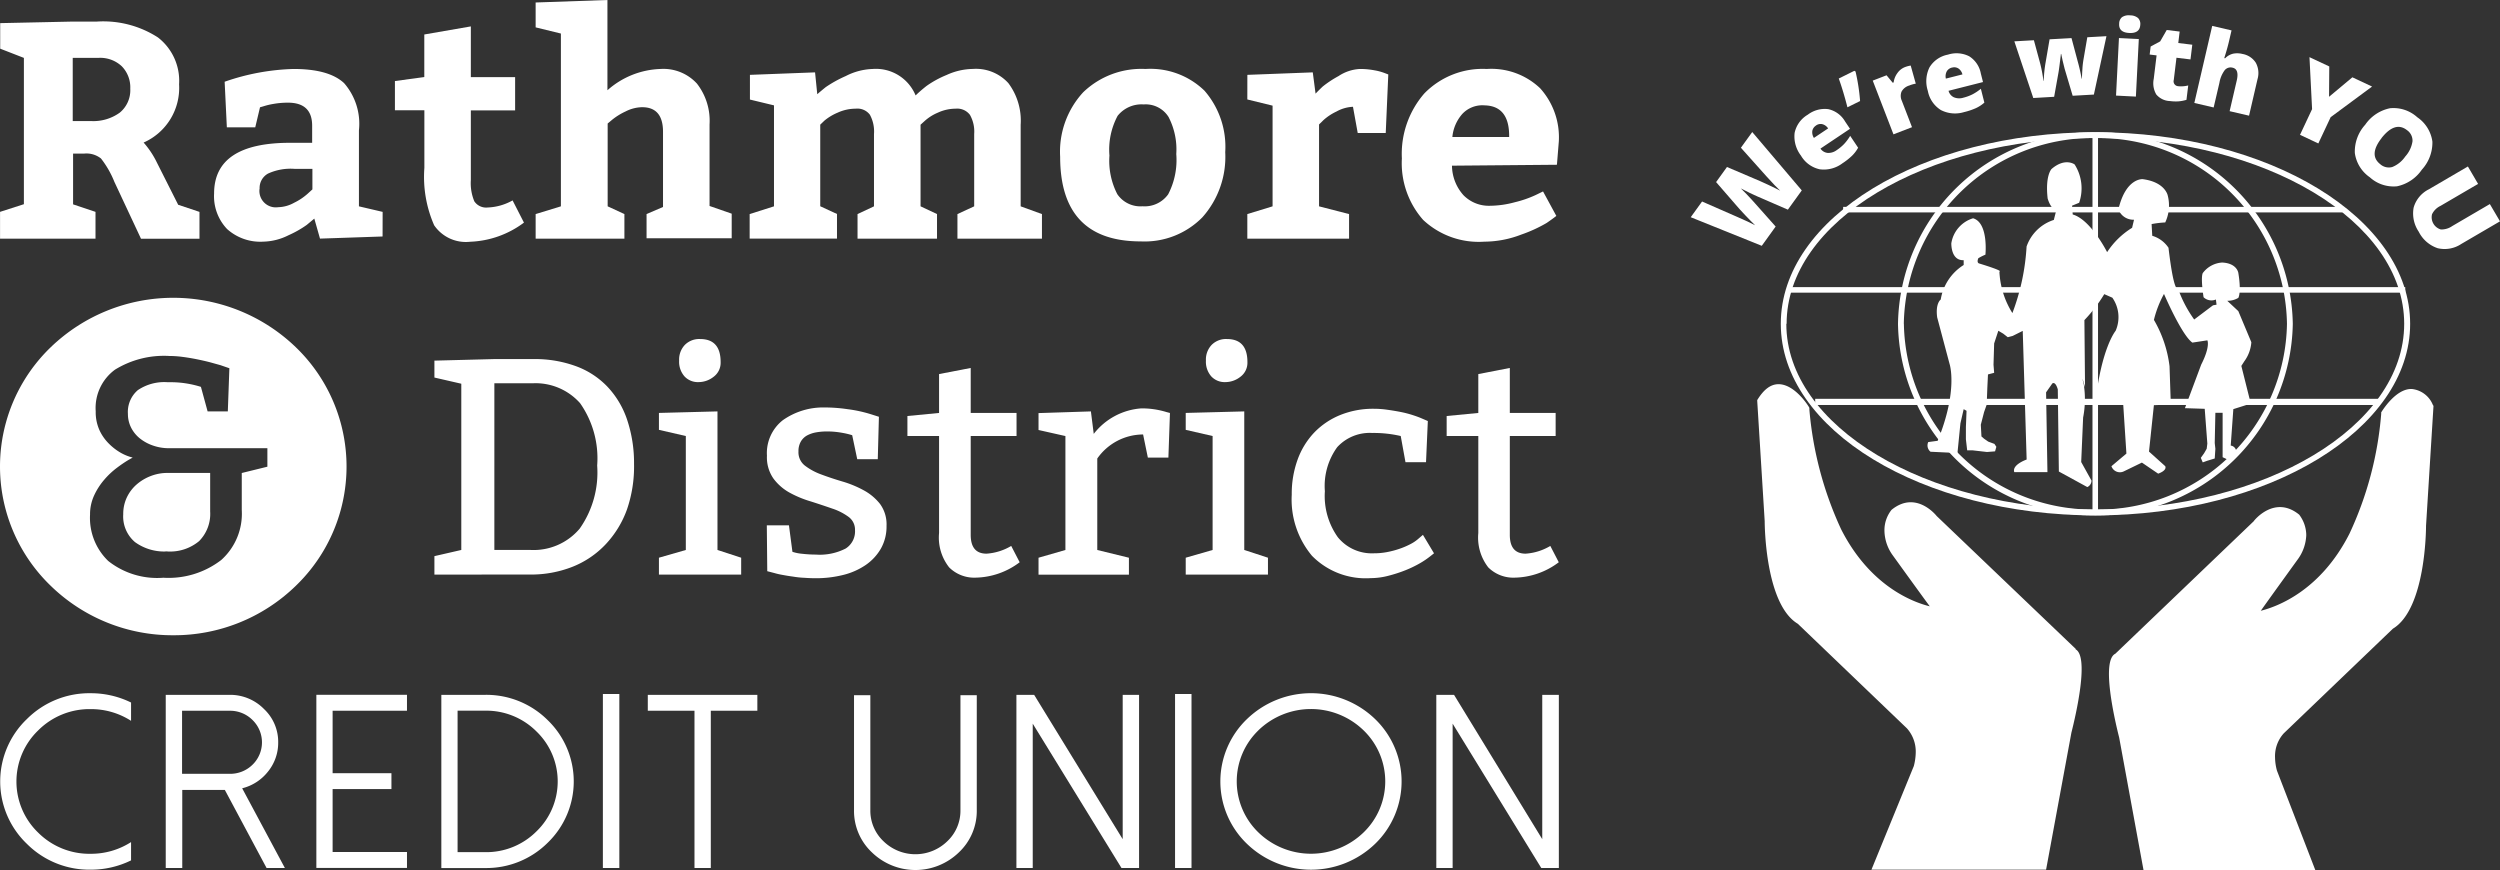
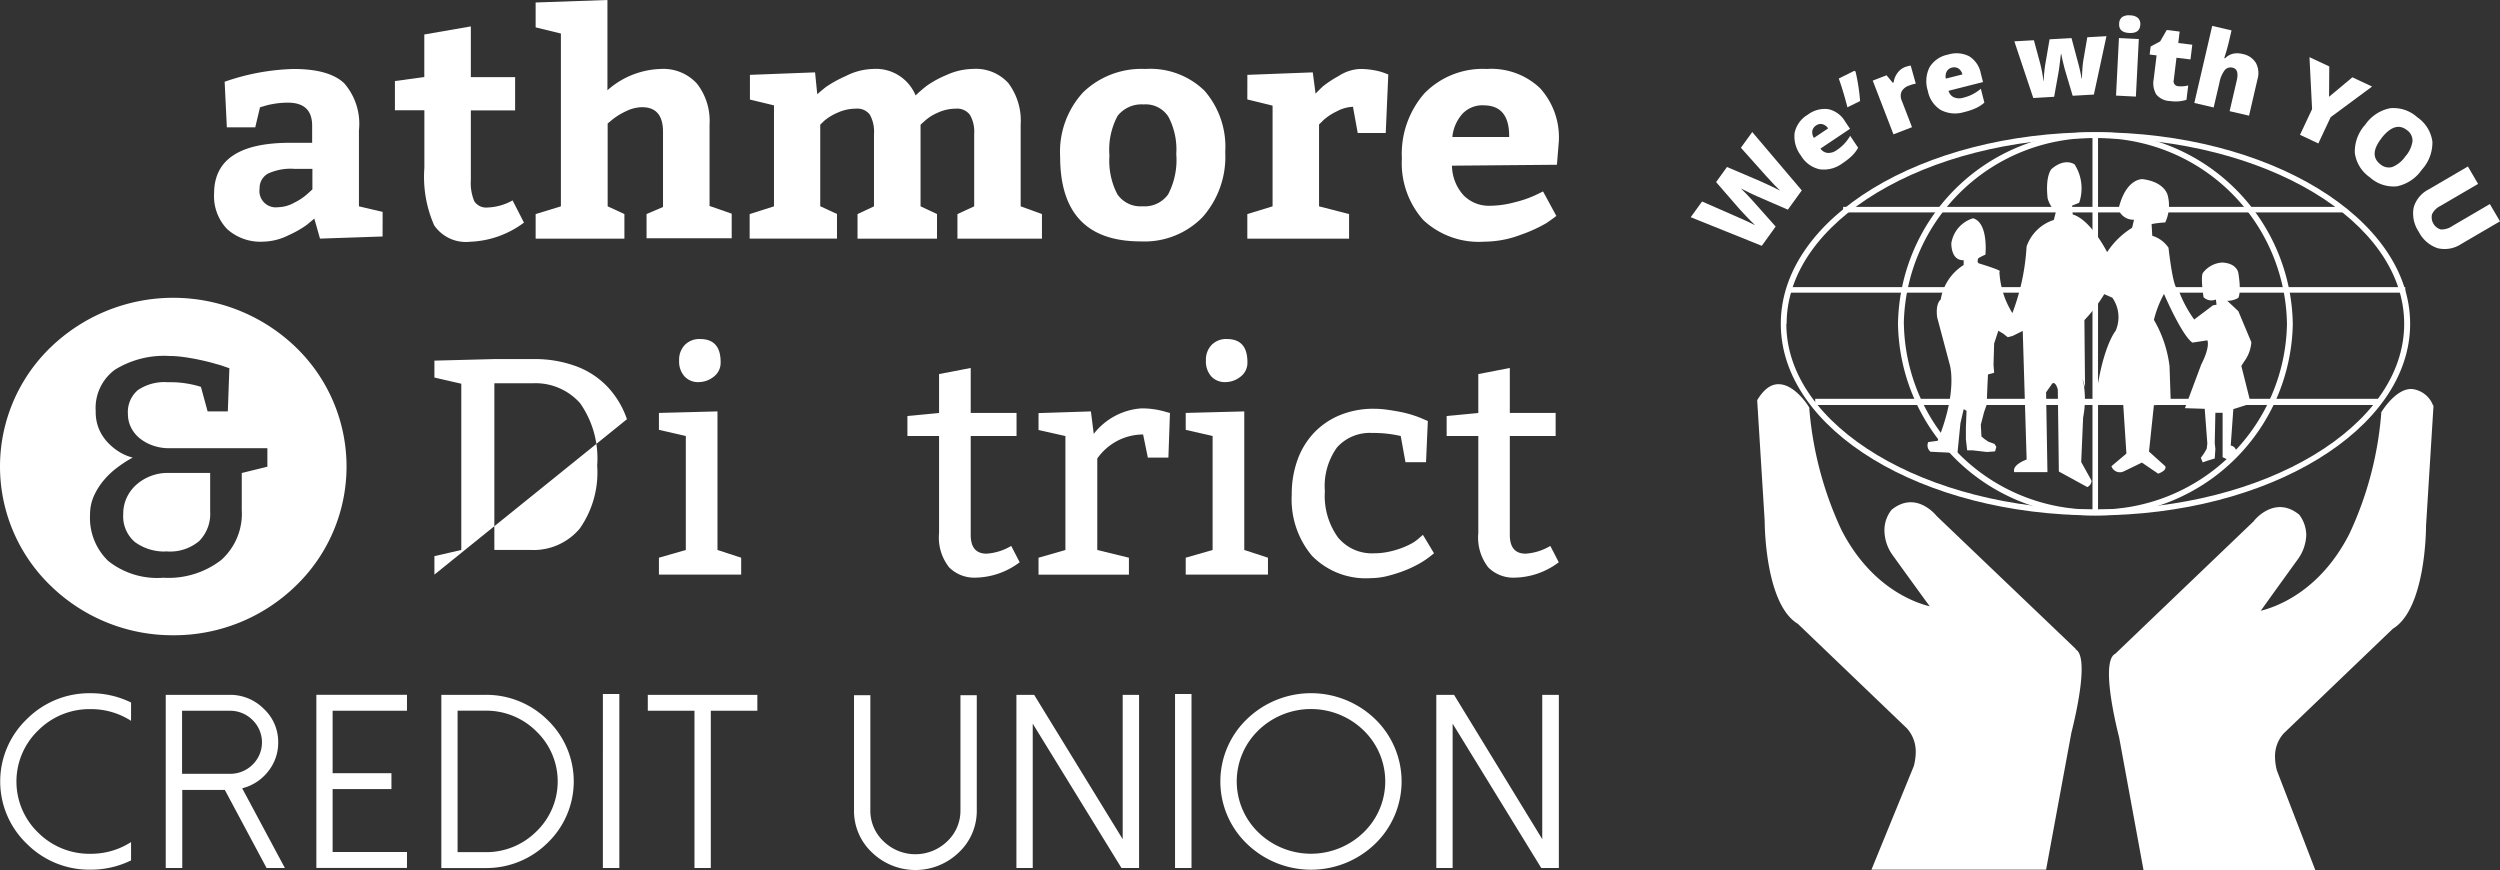
<svg xmlns="http://www.w3.org/2000/svg" width="206.895" height="72" viewBox="0 0 206.895 72">
  <rect x="0" y="0" width="206.895" height="72" fill="#333333" stroke="none" />
  <defs>
    <clipPath id="clip-path">
      <rect id="Rectangle_217" data-name="Rectangle 217" width="66.974" height="19.344" fill="#fff" />
    </clipPath>
  </defs>
  <g id="logo-white" transform="translate(-102.78 -0.023)">
    <g id="hands" transform="translate(248.205 10.967)">
      <path id="Path_634" data-name="Path 634" d="M11.869,27.177c0,8.761,11.691,15.854,26.042,15.854s26.042-7.123,26.042-15.854S52.291,11.323,37.911,11.323,11.869,18.416,11.869,27.177Zm.482,0C12.35,18.71,23.824,11.8,37.905,11.8S63.46,18.686,63.46,27.177,51.992,42.544,37.911,42.544,12.327,35.639,12.327,27.177Z" transform="translate(-9.919 -11.323)" fill="#fff" />
      <path id="Path_635" data-name="Path 635" d="M21.566,27.177A16.11,16.11,0,0,0,37.9,43.032,16.129,16.129,0,0,0,54.238,27.177,16.129,16.129,0,0,0,37.9,11.323,16.11,16.11,0,0,0,21.566,27.177Zm.481,0A15.649,15.649,0,0,1,37.9,11.8,15.634,15.634,0,0,1,53.756,27.177,15.634,15.634,0,0,1,37.9,42.55,15.648,15.648,0,0,1,22.053,27.177Z" transform="translate(-9.916 -11.323)" fill="#fff" />
      <rect id="Rectangle_169" data-name="Rectangle 169" width="51.168" height="0.458" transform="translate(2.46 12.818)" fill="#fff" />
      <rect id="Rectangle_170" data-name="Rectangle 170" width="41.333" height="0.458" transform="translate(7.111 6.177)" fill="#fff" />
      <rect id="Rectangle_171" data-name="Rectangle 171" width="46.653" height="0.511" transform="translate(4.797 22.061)" fill="#fff" />
      <rect id="Rectangle_172" data-name="Rectangle 172" width="0.458" height="31.227" transform="translate(27.745 0.241)" fill="#fff" />
      <path id="Path_636" data-name="Path 636" d="M33.666,72.1H19.744L23.1,63.881a3.434,3.434,0,0,0-.617-3.412l-9.055-8.661c-2.66-1.533-2.66-8.332-2.66-8.332l-.617-9.865c1.72-3.065,3.9.669,3.9.669A28.749,28.749,0,0,0,16.714,44.3c3.118,6.1,8.115,6.612,8.115,6.612L21.388,46.16c-1.4-2.043-.159-3.388-.159-3.388,1.879-1.533,3.441.511,3.441.511L36.191,54.339c1.1.511-.458,6.635-.458,6.635Z" transform="translate(-9.92 -11.316)" fill="#fff" />
      <path id="Path_637" data-name="Path 637" d="M11.682,32.167c-.669,0-1.239.458-1.762,1.315v.082l.617,9.941c0,.346.053,6.882,2.742,8.491l9.031,8.655a2.889,2.889,0,0,1,.728,1.991,4.739,4.739,0,0,1-.159,1.127l-3.506,8.573H33.825L35.921,61c.376-1.48,1.5-6.342.323-6.905H36.3L24.77,43.077s-1.691-2.178-3.735-.511a2.7,2.7,0,0,0-.587,1.72,3.564,3.564,0,0,0,.687,2.043s2.443,3.388,3.065,4.222c-1.4-.346-4.944-1.668-7.334-6.371a29.384,29.384,0,0,1-2.631-9.918v-.135C14.212,34.046,13.056,32.167,11.682,32.167Zm0,.511c1.022,0,1.991,1.45,2.126,1.72A28.267,28.267,0,0,0,16.5,44.445c3.141,6.154,8.221,6.747,8.3,6.77l.54.053-3.764-5.214c-1.262-1.826-.217-3.012-.159-3.065,1.638-1.345,3.036.429,3.089.481L36.086,54.6h0c.188.082.241.458.241,1.022a24.251,24.251,0,0,1-.857,5.285s-1.938,10.552-2,10.951H20.1c.27-.646,3.2-7.874,3.2-7.874a4.856,4.856,0,0,0,.188-1.315,3.371,3.371,0,0,0-.887-2.39L13.537,51.6h0c-2.5-1.45-2.525-8.033-2.525-8.092s-.617-9.595-.617-9.783C10.8,33.024,11.23,32.678,11.682,32.678Z" transform="translate(-9.92 -11.316)" fill="#fff" />
      <path id="Path_638" data-name="Path 638" d="M61.548,34.5v.129a28.792,28.792,0,0,1-2.631,9.918c-2.39,4.7-5.937,6.019-7.334,6.371.587-.834,3.036-4.222,3.036-4.222a3.623,3.623,0,0,0,.728-2.043,2.824,2.824,0,0,0-.587-1.691C52.716,41.3,51,43.476,51,43.506L39.487,54.527l.053-.053c-1.174.587-.053,5.455.323,6.935l2.014,10.963H56.093l-3.171-8.221a4.363,4.363,0,0,1-.159-1.1,2.813,2.813,0,0,1,.722-1.991L62.517,52.4c2.713-1.638,2.742-8.221,2.742-8.52l.617-9.918-.053-.082a2.117,2.117,0,0,0-1.72-1.315C62.757,32.49,61.6,34.422,61.548,34.5Zm2.578-1.48c.482,0,.916.346,1.292,1.022,0,.188-.617,9.753-.617,9.753s0,6.665-2.525,8.115h0l-9.084,8.708a3.37,3.37,0,0,0-.887,2.39,4.821,4.821,0,0,0,.188,1.292s2.66,6.935,2.9,7.581H42.264c-.082-.405-1.938-10.57-1.938-10.57A24.71,24.71,0,0,1,39.469,56a1.3,1.3,0,0,1,.241-1.022h0L51.284,43.858c.082-.106,1.48-1.856,3.141-.511,0,0,1.045,1.21-.217,3.036L50.444,51.6l.54-.053c.053,0,5.161-.587,8.279-6.747a30.11,30.11,0,0,0,2.689-10.053c.188-.264,1.157-1.744,2.178-1.72Z" transform="translate(-9.91 -11.315)" fill="#fff" />
      <path id="Path_639" data-name="Path 639" d="M26.486,37.869l-2.231-.106a.669.669,0,0,1-.188-.8l.781-.106c1.72-4.222.981-6.371.981-6.371l-1.022-3.84c-.159-1.174.294-1.48.294-1.48A4.157,4.157,0,0,1,27,22.309v-.4c-1.075.053-1.022-1.4-1.022-1.4a2.578,2.578,0,0,1,1.8-2.067c1.292.376,1.022,3.012,1.022,3.012a4.07,4.07,0,0,0-.587.294c-.159.376.053.429.053.429,2.178.669,1.691.669,1.691.669a7.037,7.037,0,0,0,1.075,3.441,18.48,18.48,0,0,0,1.174-5.508,3.523,3.523,0,0,1,2.255-2.2l.217-.857c-.458.053-.728-.916-.728-.916-.217-1.908.323-2.443.323-2.443,1.127-.969,1.908-.376,1.908-.376a3.682,3.682,0,0,1,.376,3.171l-.587.241.053.728c1.5.429,2.848,3.118,2.848,3.118a6.594,6.594,0,0,1,2.067-2.014l.159-.669a1.321,1.321,0,0,1-1.292-.857c.617-2.631,2.014-2.5,2.014-2.5,1.856.241,2.067,1.345,2.067,1.345a3.312,3.312,0,0,1-.206,2.237,8.179,8.179,0,0,0-1.127.135l.053.969a2.466,2.466,0,0,1,1.345.992c.458,3.9.781,3.359.781,3.359a10.153,10.153,0,0,0,1.345,2.578l1.556-1.174.294-.053-.053-.429a.945.945,0,0,1-1.022-.188c-.27-1.826-.053-2.014-.053-2.014a2.161,2.161,0,0,1,1.585-.857c1.239.053,1.345.857,1.345.857.27,1.638,0,2.067,0,2.067a1.72,1.72,0,0,1-.916.241l.916.857L50.807,28.7a3.042,3.042,0,0,1-.587,1.585l-.241.376.781,3.118-1.444.458L49.1,37.253a.528.528,0,0,1,.458.482l-.106.481-.617.188-.405-.188V34.54h-.6l-.053,2.5.053.481-.053.8-.617.188-.376.135-.159-.376.27-.376.217-.376.053-.429-.217-2.877-1.638-.053,1.345-3.6c.781-1.533.511-2.014.511-2.014l-1.239.188c-.887-.617-2.349-4.028-2.349-4.028a8.773,8.773,0,0,0-.834,2.149,9.982,9.982,0,0,1,1.292,3.834l.106,3.171-1.4.053-.405,3.84,1.345,1.21c.159.376-.587.617-.587.617l-1.345-.916-1.5.728a.74.74,0,0,1-1.022-.429l1.239-1.045-.27-4.163-2.314.053c.511-4.651,1.691-6.048,1.691-6.048a2.813,2.813,0,0,0-.27-2.742l-.669-.294a12.454,12.454,0,0,1-1.644,2.149l.053,5.561s-.376-1.345-.106-.241a7.921,7.921,0,0,1-.053,2.742l-.159,3.682.851,1.533a.587.587,0,0,1-.346.54L34.877,39.4l-.088-6.8c-.217-.728-.458-.481-.458-.481l-.511.728.112,6.606H31.189c-.217-.617,1.022-1.045,1.022-1.045l-.323-10.646-.834.417-.405.106-.376-.294-.405-.241L29.522,28.8l-.053,1.762.053.669-.511.135-.053,1.1-.053,1.4-.217.617-.27,1.045.053.969.217.188.346.241.511.188.159.241-.106.376-.669.053-1.174-.135H27.29l-.106-.916V35.72l.053-1.345L27,34.24l-.27,1.174Z" transform="translate(-9.915 -11.322)" fill="#fff" />
      <path id="Path_640" data-name="Path 640" d="M42.065,72.1H55.77l-3.036-7.9a3.433,3.433,0,0,1,.617-3.388l9.031-8.655c2.66-1.533,2.66-8.332,2.66-8.332l.617-9.865c-1.72-3.065-3.9.669-3.9.669A28.749,28.749,0,0,1,59.1,44.656c-3.142,6.13-8.139,6.618-8.139,6.618L54.4,46.518c1.4-2.043.159-3.388.159-3.388-1.879-1.533-3.441.511-3.441.511L39.592,54.686c-1.1.511.458,6.635.458,6.635Z" transform="translate(-9.91 -11.315)" fill="#fff" />
    </g>
    <g id="with_YOU" data-name="with YOU" transform="translate(242.701 1.295)">
      <g id="Group_280" data-name="Group 280" transform="translate(0 0)" clip-path="url(#clip-path)">
        <path id="Path_676" data-name="Path 676" d="M9.191,20.515,8.04,22.108,5.523,21.016q-.162-.064-.621-.284t-.757-.384q.2.188.487.487t.518.558q.233.259,1.879,2.113L5.88,25.1,0,22.733l.939-1.3L3.831,22.7q.962.415,1.5.7-.316-.3-.83-.842t-.835-.927L2.1,19.826,3,18.577l2.195.936q.532.218,1.207.534t1,.491q-.347-.318-1.138-1.191L4.152,16.984l.939-1.3Z" transform="translate(0 -6.029)" fill="#fff" />
        <path id="Path_677" data-name="Path 677" d="M17.914,17.069a2.559,2.559,0,0,1-1.889.5,2.385,2.385,0,0,1-1.551-1.132,2.6,2.6,0,0,1-.524-1.879,2.283,2.283,0,0,1,1.088-1.506,2.316,2.316,0,0,1,1.7-.459,2.136,2.136,0,0,1,1.388,1.018l.408.608-2.445,1.637a.816.816,0,0,0,.592.358,1.149,1.149,0,0,0,.75-.229,3.654,3.654,0,0,0,.617-.512,3.943,3.943,0,0,0,.5-.672l.658.983a2.886,2.886,0,0,1-.512.672,5.457,5.457,0,0,1-.776.611m-2.2-3.117a.683.683,0,0,0-.3.423.859.859,0,0,0,.129.6l1.175-.787a.823.823,0,0,0-.47-.349.646.646,0,0,0-.532.108" transform="translate(-5.352 -4.831)" fill="#fff" />
        <path id="Path_678" data-name="Path 678" d="M21.187,7.454l.1.055a16.009,16.009,0,0,1,.377,2.446l-1.048.518Q20.28,9.151,19.9,8.092Z" transform="translate(-7.648 -2.865)" fill="#fff" />
        <path id="Path_679" data-name="Path 679" d="M27.124,6.878a2.4,2.4,0,0,1,.393-.115l.093-.018.42,1.5a2.419,2.419,0,0,0-.541.154,1.065,1.065,0,0,0-.641.512.964.964,0,0,0,.027.749l.843,2.187-1.535.592L24.468,7.992l1.143-.441.513.619.075-.029a1.64,1.64,0,0,1,.315-.778,1.378,1.378,0,0,1,.609-.485" transform="translate(-9.405 -2.593)" fill="#fff" />
        <path id="Path_680" data-name="Path 680" d="M34.828,9.96A2.558,2.558,0,0,1,32.88,9.8,2.387,2.387,0,0,1,31.8,8.214a2.6,2.6,0,0,1,.137-1.947,2.279,2.279,0,0,1,1.53-1.054,2.314,2.314,0,0,1,1.752.135,2.138,2.138,0,0,1,.966,1.425l.18.71-2.851.723a.815.815,0,0,0,.438.536,1.145,1.145,0,0,0,.784.036,3.641,3.641,0,0,0,.752-.275,4,4,0,0,0,.7-.465l.29,1.146a2.873,2.873,0,0,1-.708.461,5.535,5.535,0,0,1-.936.316M33.8,6.284a.682.682,0,0,0-.426.3.857.857,0,0,0-.082.613l1.371-.347a.823.823,0,0,0-.325-.486.647.647,0,0,0-.538-.076" transform="translate(-12.177 -1.964)" fill="#fff" />
        <path id="Path_681" data-name="Path 681" d="M48.332,7.727l-.665-2.238L47.5,4.811l-.115-.546-.025,0q-.139,1.188-.194,1.5L46.8,7.813l-1.727.1L43.506,3.223l1.618-.091.489,1.806a11.217,11.217,0,0,1,.3,1.551h.025A11.038,11.038,0,0,1,46.088,5l.334-1.945,1.815-.1L48.75,4.88a14.543,14.543,0,0,1,.325,1.431H49.1q.007-.32.039-.8a6.841,6.841,0,0,1,.087-.774l.318-1.852,1.584-.089L50.089,7.628Z" transform="translate(-16.724 -1.074)" fill="#fff" />
        <path id="Path_682" data-name="Path 682" d="M58.82,6.722l-1.643-.083.241-4.762,1.644.083ZM57.436.69a.7.7,0,0,1,.234-.54A.993.993,0,0,1,58.343,0,1,1,0,0,1,59,.222a.691.691,0,0,1,.183.557q-.037.723-.915.678T57.436.69" transform="translate(-21.979 0)" fill="#fff" />
        <path id="Path_683" data-name="Path 683" d="M64.08,6.62a2.453,2.453,0,0,0,.809-.067l-.145,1.191a3.2,3.2,0,0,1-.653.126,3.585,3.585,0,0,1-.707-.024A1.543,1.543,0,0,1,62.246,7.3a1.82,1.82,0,0,1-.212-1.283l.237-1.951-.573-.07.081-.664.789-.425.542-.943,1.069.13-.114.948,1.16.141L65.077,4.4l-1.161-.14-.223,1.842a.4.4,0,0,0,.387.513" transform="translate(-23.717 -0.754)" fill="#fff" />
        <path id="Path_684" data-name="Path 684" d="M70.621,8.472l.589-2.533q.217-.934-.336-1.063a.636.636,0,0,0-.656.2,2.429,2.429,0,0,0-.442,1.053L69.3,8.166l-1.6-.372L69.18,1.415l1.6.372-.211.906q-.143.614-.392,1.386l.073.017a1.357,1.357,0,0,1,.664-.382,1.756,1.756,0,0,1,.768.023,1.643,1.643,0,0,1,1.107.73,1.784,1.784,0,0,1,.14,1.357l-.7,3.021Z" transform="translate(-26.023 -0.544)" fill="#fff" />
        <path id="Path_685" data-name="Path 685" d="M84.313,8.9l1.93-1.613,1.63.766-3.426,2.533-1.022,2.175-1.516-.712,1-2.129-.216-4.3,1.638.77Z" transform="translate(-31.486 -2.162)" fill="#fff" />
        <path id="Path_686" data-name="Path 686" d="M94.822,17.549a3.316,3.316,0,0,1-2.06,1.381,2.923,2.923,0,0,1-2.251-.748,2.917,2.917,0,0,1-1.239-2.014,3.3,3.3,0,0,1,.859-2.334,3.284,3.284,0,0,1,2.057-1.365,2.932,2.932,0,0,1,2.254.748,2.917,2.917,0,0,1,1.249,2.011,3.321,3.321,0,0,1-.869,2.322M91.5,14.925q-1.106,1.4-.132,2.169a1.068,1.068,0,0,0,1,.241,2.381,2.381,0,0,0,1.077-.871,2.4,2.4,0,0,0,.6-1.26,1.056,1.056,0,0,0-.453-.918q-.981-.774-2.1.639" transform="translate(-34.312 -4.784)" fill="#fff" />
        <path id="Path_687" data-name="Path 687" d="M104.3,24.851l-3.2,1.87a2.485,2.485,0,0,1-1.96.353,2.72,2.72,0,0,1-1.567-1.367,2.694,2.694,0,0,1-.42-1.994A2.434,2.434,0,0,1,98.413,22.2l3.23-1.889.843,1.442-3.117,1.823a1.479,1.479,0,0,0-.694.689,1.051,1.051,0,0,0,.734,1.26,1.567,1.567,0,0,0,.942-.285l3.109-1.818Z" transform="translate(-37.326 -7.806)" fill="#fff" />
      </g>
    </g>
    <g id="credit_union" data-name="credit union" transform="translate(102.796 57.388)">
      <path id="Path_648" data-name="Path 648" d="M80.667,81.954a6.112,6.112,0,0,0,3.341-.969V82.5a7.534,7.534,0,0,1-3.341.769,7.3,7.3,0,0,1-5.285-2.143,7.14,7.14,0,0,1,0-10.317,7.3,7.3,0,0,1,5.285-2.143,7.534,7.534,0,0,1,3.341.769V70.95a6.119,6.119,0,0,0-3.341-.969,6,6,0,0,0-4.345,1.762,5.872,5.872,0,0,0,0,8.461A6,6,0,0,0,80.667,81.954Z" transform="translate(-73.178 -68.661)" fill="#fff" />
      <path id="Path_649" data-name="Path 649" d="M96.733,83.128H95.218l-3.453-6.459H88.242v6.459H86.874V68.8h5.285a3.917,3.917,0,0,1,2.848,1.174,3.729,3.729,0,0,1,1.174,2.772,3.776,3.776,0,0,1-.851,2.413A3.923,3.923,0,0,1,93.2,76.534Zm-4.574-7.792a2.636,2.636,0,0,0,1.9-.757,2.578,2.578,0,0,0,0-3.693,2.619,2.619,0,0,0-1.9-.769H88.225v5.22Z" transform="translate(-73.174 -68.661)" fill="#fff" />
      <path id="Path_650" data-name="Path 650" d="M106.834,68.8v1.315h-6.154v5.167h4.868V76.6h-4.868v5.208h6.154v1.315h-7.5V68.795h7.5Z" transform="translate(-73.169 -68.661)" fill="#fff" />
      <path id="Path_651" data-name="Path 651" d="M109.673,83.128V68.8h3.617a7.193,7.193,0,0,1,5.2,2.108,7.046,7.046,0,0,1,0,10.117,7.193,7.193,0,0,1-5.2,2.108h-3.617Zm1.345-1.309h2.272a5.872,5.872,0,0,0,4.251-1.715,5.743,5.743,0,0,0,0-8.279,5.872,5.872,0,0,0-4.251-1.715h-2.272V81.825Z" transform="translate(-73.165 -68.661)" fill="#fff" />
      <path id="Path_652" data-name="Path 652" d="M123.039,68.73H124.4v14.4h-1.362Z" transform="translate(-73.161 -68.661)" fill="#fff" />
      <path id="Path_653" data-name="Path 653" d="M135.82,68.8v1.315h-3.852V83.128h-1.351V70.116h-3.864V68.8Z" transform="translate(-73.159 -68.661)" fill="#fff" />
      <path id="Path_654" data-name="Path 654" d="M145.3,81.842a4.7,4.7,0,0,1-1.486-3.494V68.83h1.351v9.518a3.47,3.47,0,0,0,1.086,2.566,3.782,3.782,0,0,0,5.285,0,3.47,3.47,0,0,0,1.086-2.566V68.83h1.351v9.518a4.7,4.7,0,0,1-1.486,3.494A5.167,5.167,0,0,1,145.3,81.842Z" transform="translate(-73.153 -68.661)" fill="#fff" />
      <path id="Path_655" data-name="Path 655" d="M167.4,68.8V83.128h-1.456L158.6,71.185V83.128h-1.351V68.8h1.468l7.328,11.944V68.8Z" transform="translate(-73.149 -68.661)" fill="#fff" />
      <path id="Path_656" data-name="Path 656" d="M170.373,68.73h1.362v14.4h-1.362Z" transform="translate(-73.144 -68.661)" fill="#fff" />
      <path id="Path_657" data-name="Path 657" d="M176.326,81.132a7.152,7.152,0,0,1,0-10.329,7.634,7.634,0,0,1,10.6,0,7.176,7.176,0,0,1,0,10.329,7.634,7.634,0,0,1-10.6,0Zm.951-9.4a5.872,5.872,0,0,0,0,8.461,6.254,6.254,0,0,0,8.69,0,5.872,5.872,0,0,0,0-8.461,6.254,6.254,0,0,0-8.7.006Z" transform="translate(-73.143 -68.661)" fill="#fff" />
      <path id="Path_658" data-name="Path 658" d="M202.127,68.8V83.128h-1.456l-7.334-11.944V83.128h-1.351V68.8h1.468l7.3,11.944V68.8H202.1Z" transform="translate(-73.136 -68.661)" fill="#fff" />
    </g>
    <path id="_" data-name="&amp;" d="M14.339,27.927A14.442,14.442,0,0,1,4.2,23.837,13.706,13.706,0,0,1,4.2,4.09a14.613,14.613,0,0,1,20.279,0,13.706,13.706,0,0,1,0,19.747A14.442,14.442,0,0,1,14.339,27.927ZM14.016,4.815a7.719,7.719,0,0,0-4.5,1.133A3.933,3.933,0,0,0,7.921,9.4a3.608,3.608,0,0,0,.311,1.556,3.826,3.826,0,0,0,.787,1.122A4.611,4.611,0,0,0,10,12.83a3.887,3.887,0,0,0,.981.393l-.364.205a10.682,10.682,0,0,0-.94.641,6.545,6.545,0,0,0-1.045.981,5.568,5.568,0,0,0-.839,1.3,3.735,3.735,0,0,0-.341,1.591,4.954,4.954,0,0,0,1.5,3.835,6.522,6.522,0,0,0,4.569,1.391A7.135,7.135,0,0,0,18.308,21.7a5.142,5.142,0,0,0,1.7-4.14V14.5l2.12-.522V12.448H13.964a3.948,3.948,0,0,1-1.293-.217,3.594,3.594,0,0,1-1.087-.587,2.716,2.716,0,0,1-.734-.9,2.5,2.5,0,0,1-.264-1.133,2.379,2.379,0,0,1,.82-1.969,3.908,3.908,0,0,1,2.462-.656c.086,0,.169,0,.249,0a8.369,8.369,0,0,1,2.511.385L17.181,9.4h1.673l.129-3.57-.734-.253-.863-.24c-.345-.089-.718-.174-1.11-.253s-.788-.144-1.174-.194A8.391,8.391,0,0,0,14.016,4.815ZM14.092,21c-.086,0-.173,0-.259-.009s-.162.007-.241.007a4.124,4.124,0,0,1-2.424-.782,2.788,2.788,0,0,1-.969-2.308,3.178,3.178,0,0,1,.3-1.392,3.3,3.3,0,0,1,.81-1.069,3.907,3.907,0,0,1,1.175-.7,3.786,3.786,0,0,1,1.364-.253h3.545v3.189a3.2,3.2,0,0,1-.916,2.454A3.741,3.741,0,0,1,14.092,21Z" transform="translate(102.78 24.668)" fill="#fff" />
    <g id="Rathmore" transform="translate(102.78 0.023)">
-       <path id="Path_659" data-name="Path 659" d="M81.066,28.85v2.22h-7.9V28.85l1.973-.634V16.108l-1.961-.763V13.231l6.019-.129h1.991a8.348,8.348,0,0,1,5.038,1.309A4.533,4.533,0,0,1,87.983,18.3a4.944,4.944,0,0,1-2.936,4.815,7.3,7.3,0,0,1,1.1,1.656l1.762,3.494,1.762.587v2.22H84.83l-2.2-4.7a7.9,7.9,0,0,0-1.11-1.938,1.938,1.938,0,0,0-1.4-.405H79.21v4.2ZM79.181,16.108v5.226h1.491a3.723,3.723,0,0,0,2.408-.7,2.4,2.4,0,0,0,.863-1.979,2.49,2.49,0,0,0-.7-1.85,2.6,2.6,0,0,0-1.908-.7H79.187Z" transform="translate(-73.162 -11.317)" fill="#fff" />
      <path id="Path_660" data-name="Path 660" d="M104.817,30.886l-5.179.176-.47-1.656-.628.523a8.614,8.614,0,0,1-1.5.851,4.874,4.874,0,0,1-2.108.534,4.11,4.11,0,0,1-2.983-1.045,3.934,3.934,0,0,1-1.075-2.936q0-4.2,6.283-4.2h1.832V21.72q0-1.914-2.014-1.908a6.764,6.764,0,0,0-1.174.1,5.872,5.872,0,0,0-.863.206l-.264.076-.393,1.656H91.929l-.182-3.77a18.79,18.79,0,0,1,5.7-1.057q2.936,0,4.187,1.174a5.116,5.116,0,0,1,1.227,3.911v6.283l1.961.458ZM94.636,26.935a1.356,1.356,0,0,0,1.544,1.527,2.813,2.813,0,0,0,1.321-.37,4.792,4.792,0,0,0,1.116-.746l.393-.358v-1.7H97.519a4.5,4.5,0,0,0-2.184.393,1.356,1.356,0,0,0-.693,1.262Z" transform="translate(-73.156 -11.315)" fill="#fff" />
      <path id="Path_661" data-name="Path 661" d="M112.064,31.322a3.177,3.177,0,0,1-2.983-1.362,9.964,9.964,0,0,1-.81-4.75V20.441h-2.437V18.022l2.431-.329V14.17l3.852-.669v4.2h3.664v2.754h-3.664v5.76a3.91,3.91,0,0,0,.288,1.762,1.174,1.174,0,0,0,1.1.511,4.521,4.521,0,0,0,2.067-.587l.94,1.838A7.9,7.9,0,0,1,112.064,31.322Z" transform="translate(-73.151 -11.316)" fill="#fff" />
      <path id="Path_662" data-name="Path 662" d="M117.474,11.523l5.942-.206v7.469a6.946,6.946,0,0,1,4.4-1.762,3.764,3.764,0,0,1,3.006,1.21,5,5,0,0,1,1.045,3.376v6.753L133.7,29v2.038h-7.046V29.033l1.362-.587V22.227q0-2.038-1.726-2.038a3.1,3.1,0,0,0-1.362.346,5.378,5.378,0,0,0-1.1.675l-.393.329v6.853l1.386.64V31.07h-7.346V29.033l2.09-.64v-14.3l-2.09-.511Z" transform="translate(-73.146 -11.317)" fill="#fff" />
      <path id="Path_663" data-name="Path 663" d="M157.608,21.638v6.753l1.762.64v2.038h-6.994V29.031l1.386-.64V22.4a2.807,2.807,0,0,0-.352-1.58,1.315,1.315,0,0,0-1.174-.511,3.523,3.523,0,0,0-1.48.329,3.846,3.846,0,0,0-1.069.669l-.364.329v6.753l1.362.64v2.038h-6.577V29.031l1.362-.64V22.4a2.889,2.889,0,0,0-.341-1.591,1.292,1.292,0,0,0-1.174-.5,3.588,3.588,0,0,0-1.492.329,4.316,4.316,0,0,0-1.1.664l-.341.329v6.753l1.386.64v2.038h-7.228V29.031l2.014-.64V20.035l-1.991-.481V17.51l5.39-.206.182,1.809q.258-.229.7-.587a10.111,10.111,0,0,1,1.656-.916,5.214,5.214,0,0,1,2.225-.587,3.553,3.553,0,0,1,3.558,2.19,11.049,11.049,0,0,1,.916-.793,8.222,8.222,0,0,1,1.65-.9,5.367,5.367,0,0,1,2.173-.5,3.623,3.623,0,0,1,2.936,1.174A5.167,5.167,0,0,1,157.608,21.638Z" transform="translate(-73.14 -11.315)" fill="#fff" />
      <path id="Path_664" data-name="Path 664" d="M167.934,17.023a6.426,6.426,0,0,1,4.88,1.8,7.074,7.074,0,0,1,1.715,5.085,7.508,7.508,0,0,1-1.9,5.4,6.706,6.706,0,0,1-5.091,1.985q-6.671,0-6.671-7.005a7.252,7.252,0,0,1,1.908-5.338A6.941,6.941,0,0,1,167.934,17.023Zm-.129,2.936a2.531,2.531,0,0,0-2.184.945,5.941,5.941,0,0,0-.675,3.282,6.024,6.024,0,0,0,.652,3.2,2.313,2.313,0,0,0,2.09,1,2.39,2.39,0,0,0,2.12-.992,6.153,6.153,0,0,0,.669-3.329,5.819,5.819,0,0,0-.64-3.071,2.231,2.231,0,0,0-2.032-1.039Z" transform="translate(-73.131 -11.315)" fill="#fff" />
      <path id="Path_665" data-name="Path 665" d="M176.355,17.51l5.414-.206L182,19.066q.211-.229.587-.587a8.808,8.808,0,0,1,1.315-.869,3.523,3.523,0,0,1,1.762-.587,6.347,6.347,0,0,1,1.215.112,4.4,4.4,0,0,1,.875.241l.264.1-.211,4.844h-2.319l-.393-2.167a3.065,3.065,0,0,0-1.368.393,4.381,4.381,0,0,0-1.075.711l-.364.358v6.776l2.484.64v2.038h-8.42V29.031l2.09-.64V20.058l-2.09-.511Z" transform="translate(-73.126 -11.315)" fill="#fff" />
      <path id="Path_666" data-name="Path 666" d="M201.969,24.95l-8.685.076a3.711,3.711,0,0,0,.957,2.449,2.936,2.936,0,0,0,2.184.869,8.044,8.044,0,0,0,2.067-.294,9.071,9.071,0,0,0,1.7-.587l.628-.305,1.1,2.026q-.288.229-.81.587a11.686,11.686,0,0,1-2.09.957,8.568,8.568,0,0,1-3.059.587,6.724,6.724,0,0,1-5.062-1.8,7.092,7.092,0,0,1-1.762-5.085A7.617,7.617,0,0,1,191,19.043a6.741,6.741,0,0,1,5.161-2.02,5.855,5.855,0,0,1,4.422,1.6,6.06,6.06,0,0,1,1.544,4.38ZM195.9,20.029a2.273,2.273,0,0,0-1.762.716,3.353,3.353,0,0,0-.822,1.908h4.7q.035-2.619-2.114-2.619Z" transform="translate(-73.121 -11.315)" fill="#fff" />
    </g>
    <g id="District" transform="translate(138.734 28.078)">
-       <path id="Path_668" data-name="Path 668" d="M109.1,58.858V57.331l2.225-.511V43.062l-2.225-.511v-1.4l4.974-.129h3.271a9.829,9.829,0,0,1,3.464.587,6.852,6.852,0,0,1,2.59,1.679A7.4,7.4,0,0,1,125.034,46a11.263,11.263,0,0,1,.587,3.705,10.928,10.928,0,0,1-.587,3.77,8.315,8.315,0,0,1-1.762,2.877,7.634,7.634,0,0,1-2.719,1.85,9.36,9.36,0,0,1-3.558.652Zm4.974-2.038h3.006a4.985,4.985,0,0,0,4.04-1.762,8.069,8.069,0,0,0,1.45-5.226,7.932,7.932,0,0,0-1.415-5.161,4.932,4.932,0,0,0-3.952-1.644h-3.142V56.82Z" transform="translate(-109.103 -39.361)" fill="#fff" />
+       <path id="Path_668" data-name="Path 668" d="M109.1,58.858V57.331l2.225-.511V43.062l-2.225-.511v-1.4l4.974-.129h3.271a9.829,9.829,0,0,1,3.464.587,6.852,6.852,0,0,1,2.59,1.679A7.4,7.4,0,0,1,125.034,46Zm4.974-2.038h3.006a4.985,4.985,0,0,0,4.04-1.762,8.069,8.069,0,0,0,1.45-5.226,7.932,7.932,0,0,0-1.415-5.161,4.932,4.932,0,0,0-3.952-1.644h-3.142V56.82Z" transform="translate(-109.103 -39.361)" fill="#fff" />
      <path id="Path_669" data-name="Path 669" d="M132.52,45.353V56.821l1.961.64v1.4h-6.806v-1.4l2.225-.64V47.39l-2.225-.511v-1.4Zm-1.439-5.989q1.7,0,1.7,1.908a1.444,1.444,0,0,1-.587,1.221,2.008,2.008,0,0,1-1.227.435,1.509,1.509,0,0,1-1.174-.47,1.838,1.838,0,0,1-.446-1.309,1.762,1.762,0,0,1,.482-1.309,1.673,1.673,0,0,1,1.251-.476Z" transform="translate(-109.097 -39.361)" fill="#fff" />
-       <path id="Path_670" data-name="Path 670" d="M136.6,54.781h1.832l.288,2.19a3.523,3.523,0,0,0,.822.164,9.911,9.911,0,0,0,1.11.065,4.7,4.7,0,0,0,2.472-.5,1.679,1.679,0,0,0,.775-1.521,1.309,1.309,0,0,0-.534-1.1,4.826,4.826,0,0,0-1.351-.687q-.81-.282-1.762-.587a8.808,8.808,0,0,1-1.762-.728,4.175,4.175,0,0,1-1.345-1.174,3.059,3.059,0,0,1-.534-1.885,3.459,3.459,0,0,1,1.309-2.936,5.79,5.79,0,0,1,3.482-1.057,12.854,12.854,0,0,1,1.873.141,11.158,11.158,0,0,1,1.95.423l.652.206-.094,3.511h-1.7l-.417-1.985a6.232,6.232,0,0,0-.81-.194,6.841,6.841,0,0,0-1.28-.117,4.986,4.986,0,0,0-.893.076,2.5,2.5,0,0,0-.746.252,1.357,1.357,0,0,0-.523.511,1.574,1.574,0,0,0-.194.816,1.392,1.392,0,0,0,.534,1.174,5.085,5.085,0,0,0,1.345.728q.81.305,1.762.587a8.807,8.807,0,0,1,1.762.728,4.333,4.333,0,0,1,1.351,1.133,2.865,2.865,0,0,1,.534,1.809,3.705,3.705,0,0,1-.47,1.885,4.163,4.163,0,0,1-1.268,1.362,5.725,5.725,0,0,1-1.856.816,9.225,9.225,0,0,1-2.261.27q-.446,0-.928-.035a7.449,7.449,0,0,1-.957-.1c-.317-.041-.587-.088-.875-.141a6.247,6.247,0,0,1-.669-.153l-.587-.153Z" transform="translate(-109.094 -39.359)" fill="#fff" />
      <path id="Path_671" data-name="Path 671" d="M153.47,41.758v3.723h3.793V47.39H153.47v8.18q0,1.556,1.309,1.556a4.574,4.574,0,0,0,2.043-.64l.7,1.351a6.219,6.219,0,0,1-3.664,1.274,2.936,2.936,0,0,1-2.173-.851,3.977,3.977,0,0,1-.834-2.842V47.39h-2.619V45.734l2.619-.252V42.263Z" transform="translate(-109.09 -39.361)" fill="#fff" />
      <path id="Path_672" data-name="Path 672" d="M163.413,45.351l.235,1.861A5.471,5.471,0,0,1,167.6,45.1a6.982,6.982,0,0,1,2.067.305l.288.076-.129,3.693h-1.7l-.393-1.914a4.645,4.645,0,0,0-3.793,1.991v7.569l2.619.64v1.4h-7.481v-1.4l2.225-.64v-9.43l-2.225-.5v-1.4Z" transform="translate(-109.086 -39.359)" fill="#fff" />
      <path id="Path_673" data-name="Path 673" d="M176.1,45.353V56.821l1.961.64v1.4h-6.806v-1.4l2.225-.64V47.39l-2.225-.511v-1.4Zm-1.439-5.989q1.7,0,1.7,1.908a1.444,1.444,0,0,1-.587,1.221,2.008,2.008,0,0,1-1.227.435,1.509,1.509,0,0,1-1.174-.47,1.838,1.838,0,0,1-.446-1.309,1.761,1.761,0,0,1,.482-1.309A1.673,1.673,0,0,1,174.659,39.363Z" transform="translate(-109.081 -39.361)" fill="#fff" />
      <path id="Path_674" data-name="Path 674" d="M191.139,49.555h-1.7l-.393-2.167a9.794,9.794,0,0,0-2.349-.252,3.646,3.646,0,0,0-2.907,1.174,5.459,5.459,0,0,0-1.022,3.646,5.872,5.872,0,0,0,1.075,3.811,3.623,3.623,0,0,0,2.983,1.327,5.778,5.778,0,0,0,1.086-.1,7.381,7.381,0,0,0,1.022-.27,6.353,6.353,0,0,0,.875-.37,3.235,3.235,0,0,0,.628-.405l.446-.382.916,1.527-.288.229a6.885,6.885,0,0,1-.863.587,9.391,9.391,0,0,1-1.215.587,11.467,11.467,0,0,1-1.415.458,5.872,5.872,0,0,1-1.45.194A6.229,6.229,0,0,1,181.7,57.3a7.256,7.256,0,0,1-1.674-5.056,8.3,8.3,0,0,1,.482-2.895,6.406,6.406,0,0,1,1.374-2.243,6.241,6.241,0,0,1,2.143-1.45,7.234,7.234,0,0,1,2.8-.523,7.751,7.751,0,0,1,1.075.076q.552.076,1.075.176a9.1,9.1,0,0,1,.969.241q.446.141.757.27l.587.252Z" transform="translate(-109.078 -39.359)" fill="#fff" />
      <path id="Path_675" data-name="Path 675" d="M198.069,41.758v3.723h3.793V47.39h-3.793v8.18q0,1.556,1.309,1.556a4.574,4.574,0,0,0,2.043-.64l.7,1.351a6.218,6.218,0,0,1-3.664,1.274,2.936,2.936,0,0,1-2.173-.851,4.016,4.016,0,0,1-.822-2.842V47.39h-2.619V45.734l2.619-.252V42.263Z" transform="translate(-109.074 -39.361)" fill="#fff" />
    </g>
  </g>
</svg>